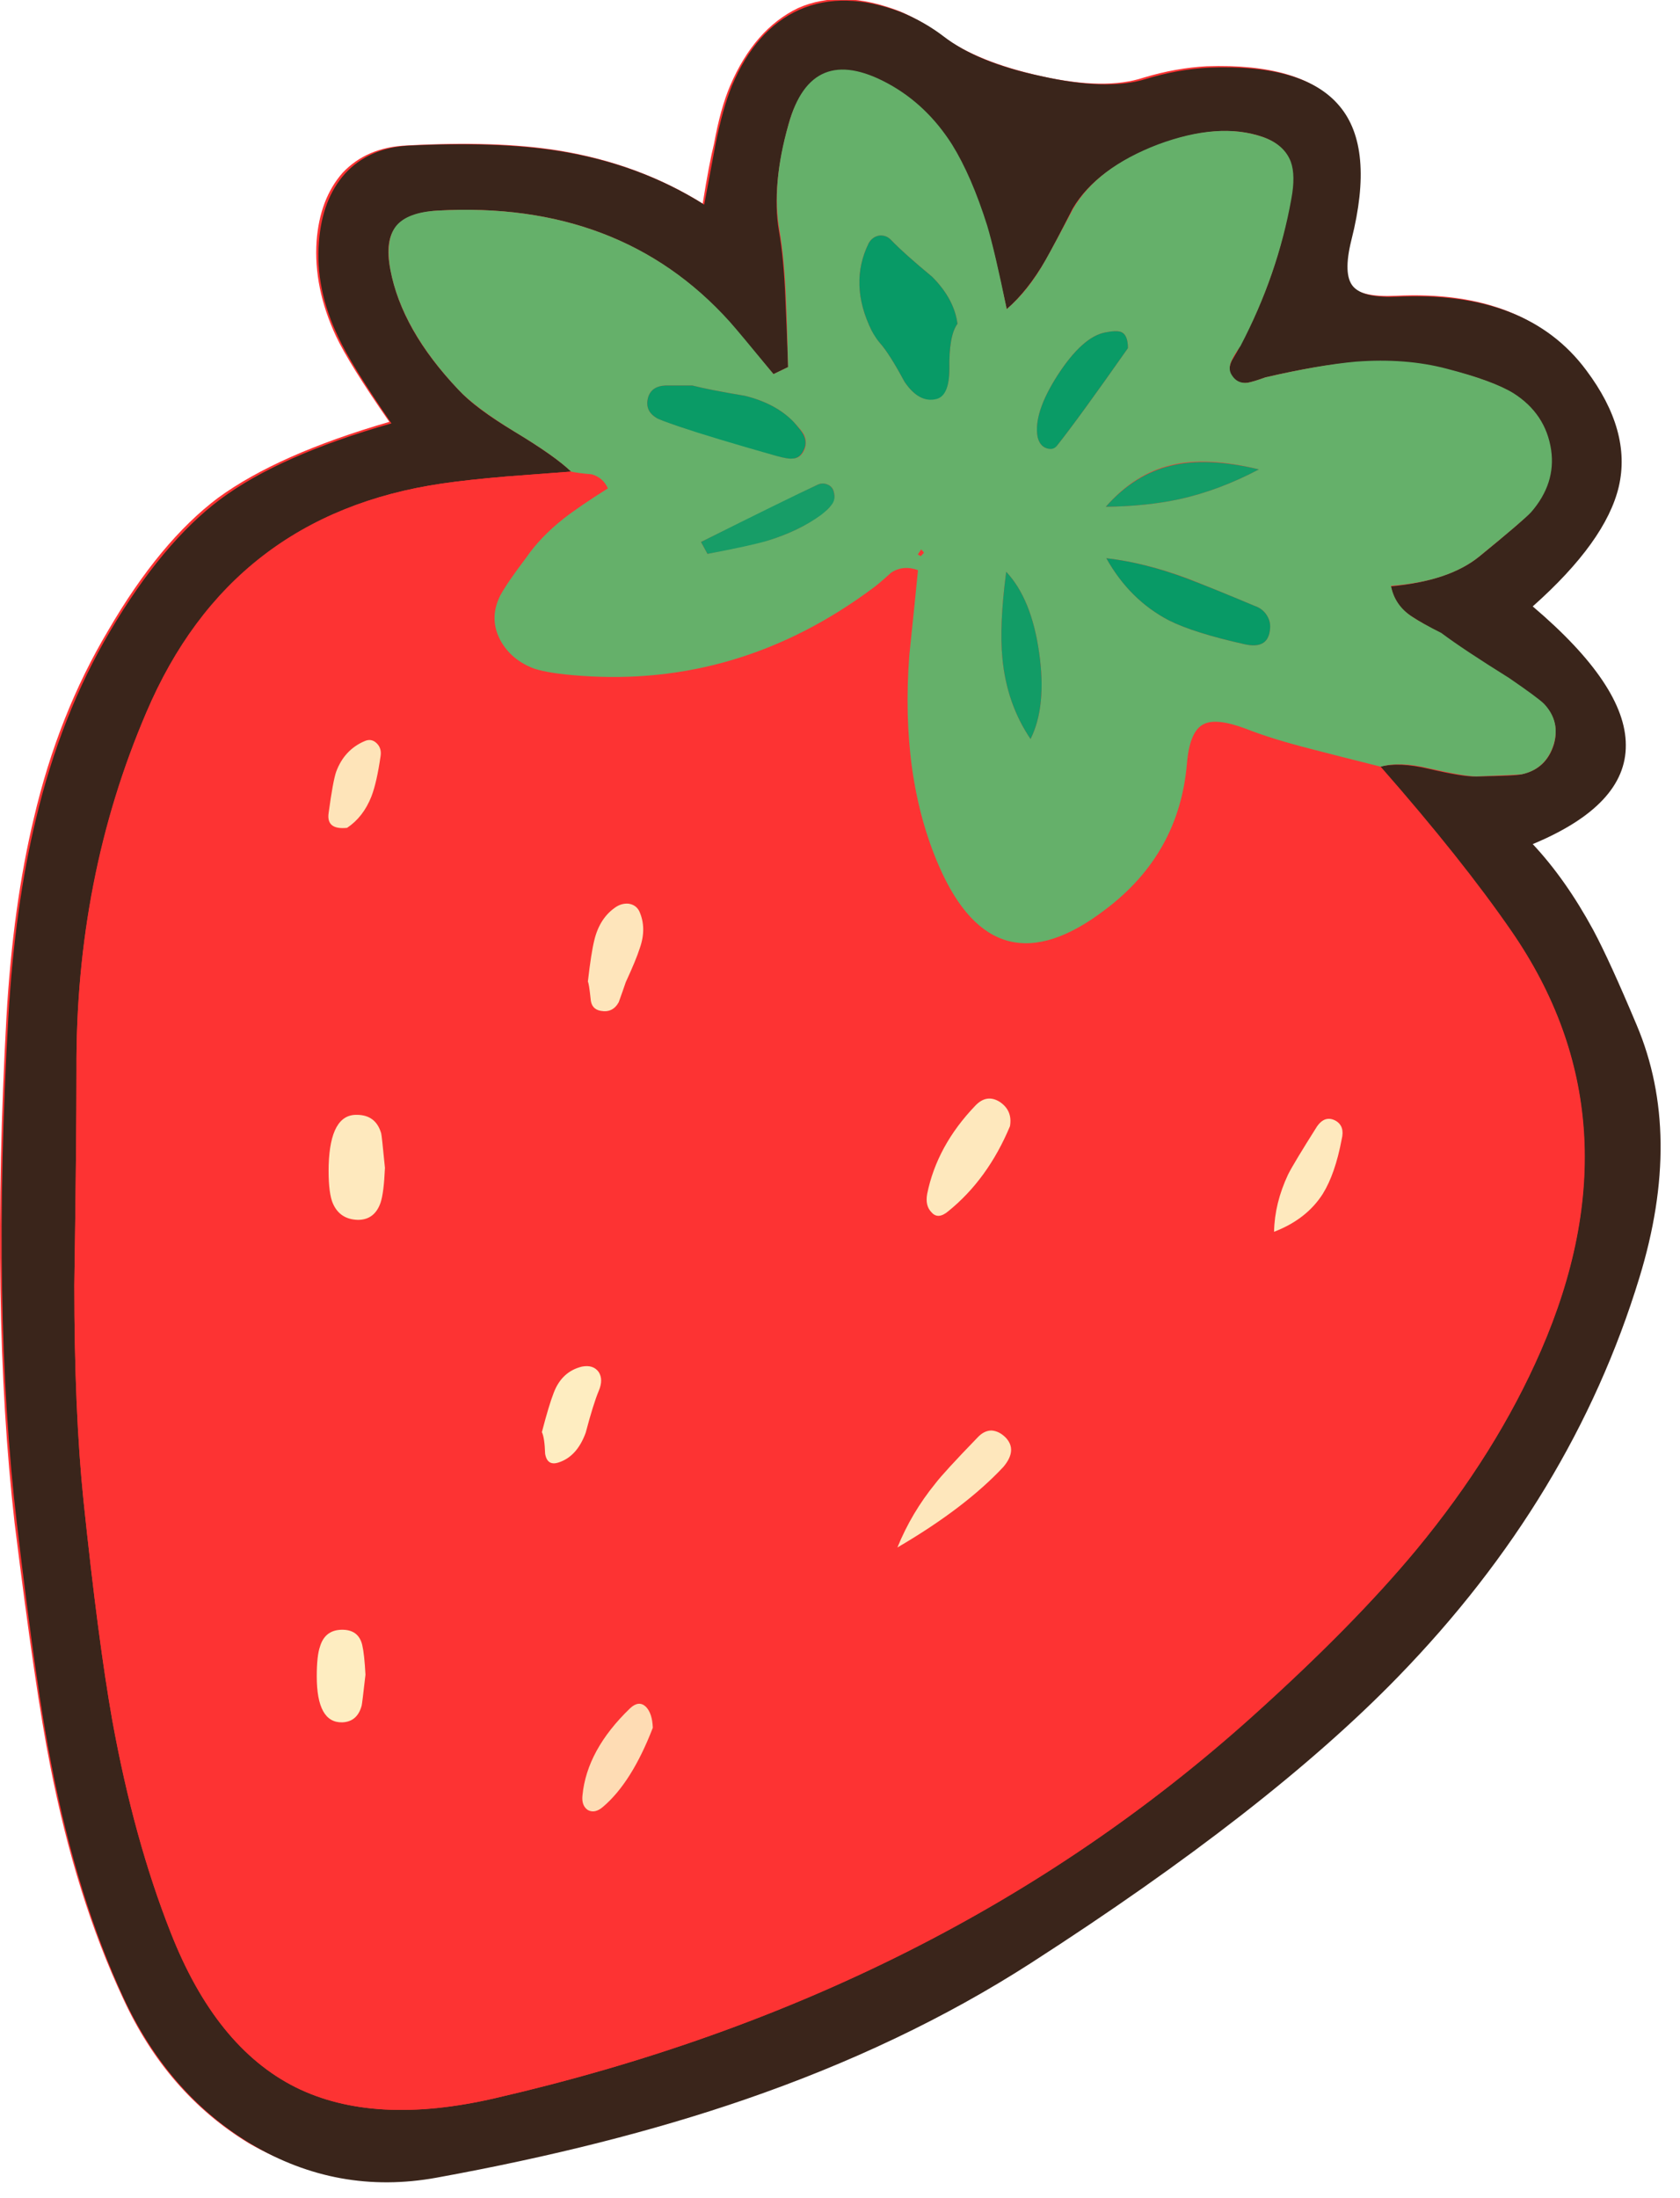
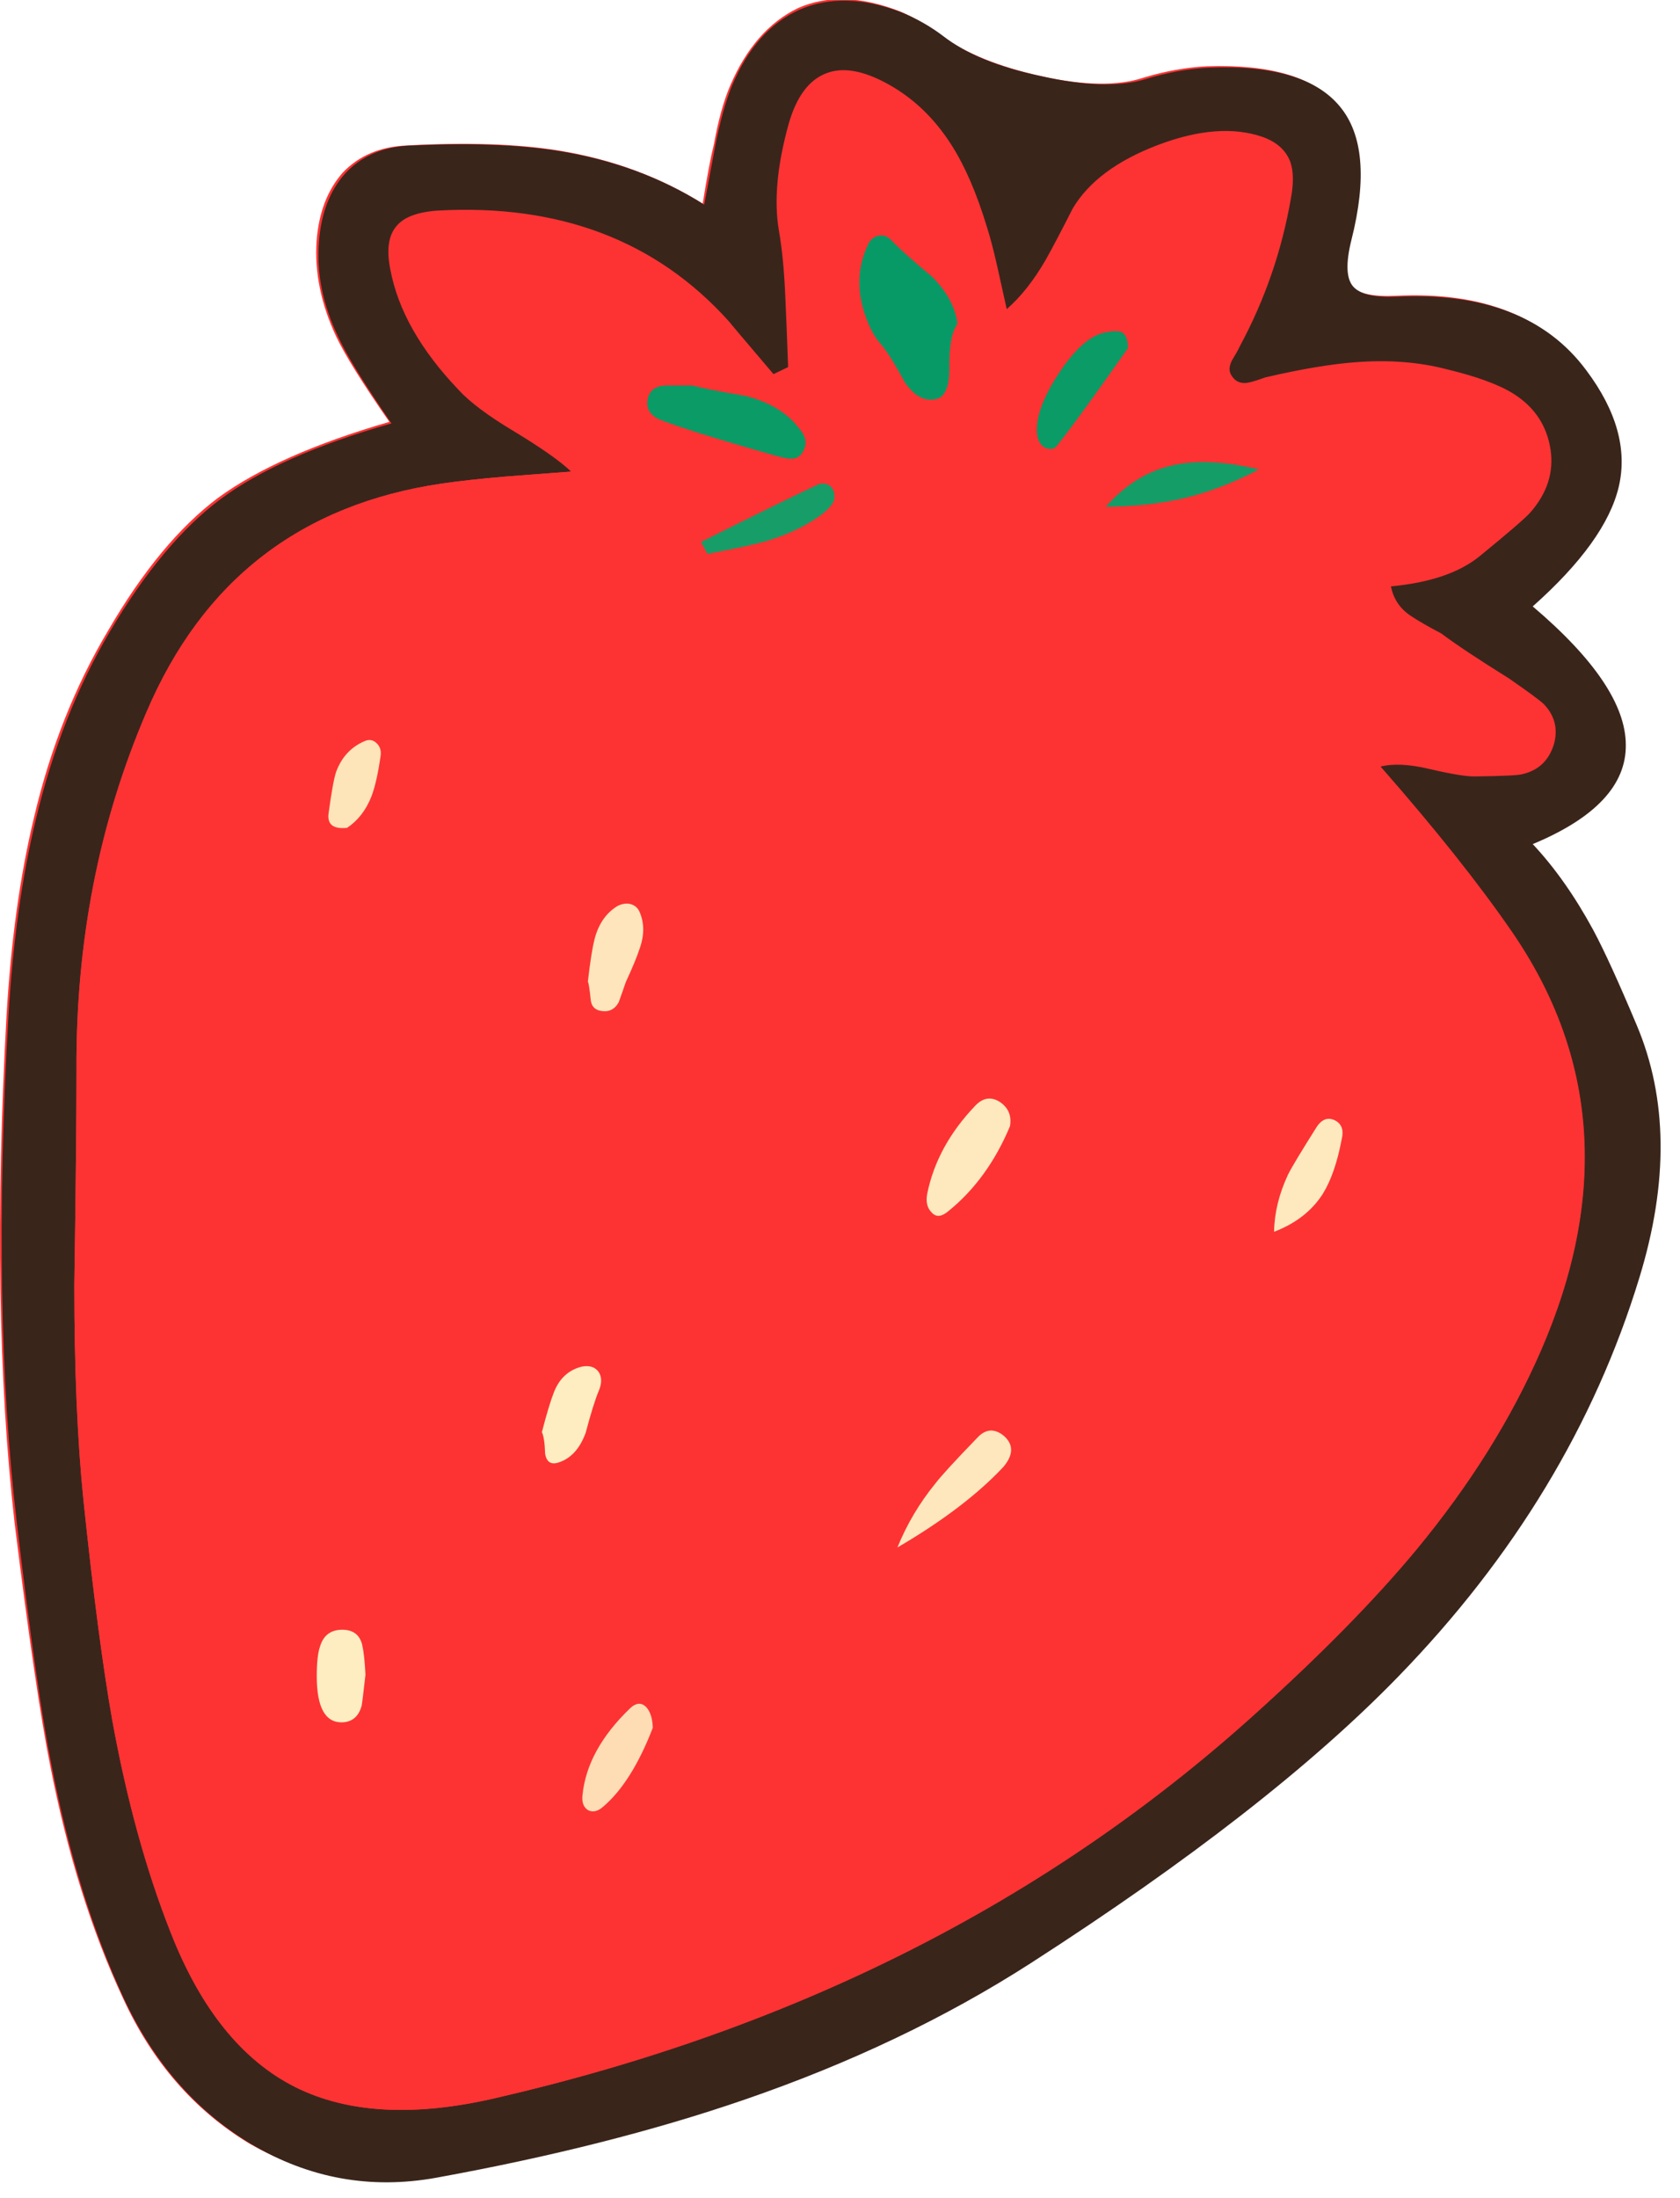
<svg xmlns="http://www.w3.org/2000/svg" xmlns:xlink="http://www.w3.org/1999/xlink" width="52" height="68" preserveAspectRatio="none">
  <defs>
    <path id="a" fill="#FD3333" d="M41.75 7.4q.75-2.85-.35-4.15t-4.05-1.2q-.95.05-1.95.35-1.2.4-3.2-.05T29.15 1.1q-.6-.45-1.3-.75-1.8-.7-3.15-.1-1.35.65-2.1 2.4-.3.7-.5 1.8-.15.6-.35 1.85-2-1.25-4.5-1.65-1.9-.3-4.65-.15-1.25.05-2 .85-.7.8-.8 2.1-.1 1.45.6 2.95.4.85 1.65 2.65-3.45 1-5.3 2.35-1.8 1.35-3.4 4.1-1.55 2.6-2.3 5.8Q.4 28 .2 31.45-.3 40.5.45 47.1q.65 5.25 1.1 7.5.8 4.1 2.25 7.2 1.35 2.95 3.9 4.5 2.7 1.55 5.75 1 5.35-.95 9.5-2.4 4.95-1.7 8.9-4.2 7.35-4.75 11.35-8.85 5.4-5.55 7.45-12.35 1.4-4.45-.05-7.85-.85-1.95-1.35-2.9-.85-1.6-1.9-2.65 2.9-1.25 2.9-3.1t-2.9-4.25q2.3-2.05 2.7-3.7.4-1.75-1-3.6-1.85-2.5-5.85-2.3-1.05.05-1.4-.3-.3-.4-.05-1.45" />
    <path id="b" fill="#3A251B" d="M675.15 265.8q-2.9.15-5.85 1.05-3.55 1.1-9.6-.25-5.95-1.25-9.1-3.7-1.7-1.3-3.85-2.2-5.35-2.05-9.45-.25-4.05 1.8-6.25 7.05-.85 2.1-1.5 5.35-.35 1.85-1.05 5.6-5.95-3.75-13.4-4.95-5.65-.9-13.9-.5-3.7.2-5.9 2.6-2.1 2.35-2.4 6.3-.35 4.35 1.8 8.8 1.15 2.5 4.9 7.95-10.35 2.95-15.8 7-5.35 4-10.2 12.2-4.55 7.7-6.85 17.35-1.95 8.05-2.55 18.35-1.55 26.95.8 46.75 1.85 15.6 3.2 22.3 2.4 12.3 6.7 21.55 4.15 8.85 11.75 13.4 8 4.75 17.1 3.1 15.95-2.9 28.45-7.2 14.7-5.05 26.45-12.6 22-14.15 33.95-26.45 16.1-16.55 22.3-36.85 4.05-13.2-.25-23.35-2.5-5.95-4-8.75-2.55-4.7-5.6-7.95 8.65-3.6 8.6-9.15 0-5.5-8.6-12.8 6.75-6 7.95-11.05 1.2-5.15-3-10.75-5.45-7.35-17.4-6.8-3.2.15-4.15-.95t-.15-4.3q2.15-8.5-1.1-12.35-3.25-3.9-12.05-3.55m-23.8 7.15q1.85 2.9 3.25 7.5.45 1.4.95 3.6.85 3.85.9 4.05 1.95-1.7 3.6-4.55.9-1.6 2.5-4.75 2.2-3.7 7.85-5.85t9.7-.75q1.95.7 2.55 2.3.45 1.3.05 3.4-1.25 7.2-4.7 13.6-.2.45-.75 1.35-.4.8-.05 1.35.5.85 1.5.7.55-.1 1.65-.5 4.95-1.15 8.35-1.4 4.55-.35 8.4.65 4.15 1 6.15 2.25 2.95 1.85 3.45 5.2.45 3.1-1.85 5.75-.7.8-4.75 4.1-2.8 2.25-8.15 2.75.35 1.8 1.95 2.8.9.6 2.7 1.55 2 1.5 6.25 4.15 2.75 1.9 3.25 2.4 1.5 1.6.9 3.7-.7 2.25-2.95 2.75-.5.15-4.25.2-1.15.05-4.35-.7-2.75-.65-4.5-.2 7.5 8.55 12.1 15.2 12.05 17.4 2.7 38.8-4.05 9.35-11.45 18.3-5.85 7.05-15.2 15.45-28.65 25.7-69.9 35.2-11.2 2.6-18.45-1-7.4-3.7-11.55-14.3-3.4-8.6-5.4-19.6-1.3-7.35-2.65-20.25-.85-8.25-.85-19.9.2-13.25.2-19.9-.1-17.8 6.45-33 7.75-18.3 27.35-21.15 2.4-.35 5.95-.65 2-.15 5.95-.45-1.45-1.4-5.25-3.7-3.6-2.15-5.15-3.85-5.25-5.5-6.3-11.1-.55-2.7.55-4 1-1.25 3.8-1.45 16.9-.95 26.95 10.25.1.15 4.1 4.85l1.35-.65q-.15-4.2-.25-6.3-.15-3.75-.6-6.3-.7-4.1.9-9.85 1.05-3.7 3.4-4.65 2.3-.95 5.75.95 3.55 1.95 5.9 5.65" />
    <path id="c" fill="#FD3333" d="M703.1 345.55q-4.55-6.6-12.1-15.2-4.2-1.05-6.3-1.6-3.7-.95-6.15-1.9-2.75-1.05-3.95-.4-1.25.7-1.5 3.6-.7 8.35-7.5 13.5-10.2 7.75-15.35-3.95-3.65-8.35-2.75-19.55.05-.65.75-7.8-1.4-.55-2.45.2-1.1 1.05-1.65 1.45-12.35 9.15-27.1 8.05-2.85-.2-4.2-.65-2.2-.8-3.2-2.65-1-2 .05-4.1.6-1.2 2.4-3.5 1.25-1.85 3.4-3.55 1.3-1.05 4.1-2.85-.4-1-1.45-1.3-1.3-.1-1.95-.25-3.95.3-5.95.45-3.55.3-5.95.65-19.5 2.85-27.35 21.15-6.55 15.4-6.45 33 0 6.65-.2 19.9 0 11.65.85 19.9 1.35 12.9 2.65 20.2 2 11.05 5.4 19.65 4.15 10.6 11.55 14.3 7.25 3.6 18.45 1 41.35-9.5 69.9-35.25 9.35-8.35 15.2-15.4 7.4-8.95 11.5-18.35 9.3-21.35-2.7-38.75m-15.65 19.2q-.65 3.25-1.8 5.05-1.5 2.35-4.5 3.5.05-2.65 1.3-5.3.5-1 2.65-4.4.75-1.1 1.75-.55.8.45.6 1.7m-31.6-3.45q1.2.8.9 2.25-2.05 4.9-5.7 7.85-.95.8-1.55.1-.6-.6-.4-1.7.9-4.4 4.5-8.15 1-1.1 2.25-.35m-2.1 31q.6-.65 1.3-.65.7.05 1.3.65 1.1 1.25-.2 2.7-3.55 3.8-9.8 7.45 1.3-3.2 3.5-5.9.8-1.05 3.9-4.25m-35.4-45.95q.5-2.05 2-3.05.55-.35 1.15-.3.7.1 1 .7.7 1.5.05 3.4-.35 1.05-1.3 3.15-.2.6-.6 1.85-.55 1-1.7.8-.9-.15-.95-1.15-.15-1.4-.25-1.55.3-2.65.6-3.85M595.5 336q-1.95.2-1.7-1.4.4-2.95.7-3.8.75-2 2.6-2.8.65-.3 1.15.2.45.45.35 1.15-.35 2.45-.85 3.75-.75 1.9-2.25 2.9m3.5 31.4q-.1 2.3-.4 3.2-.55 1.6-2.1 1.6-1.8-.05-2.4-1.75-.4-1.1-.35-3.3.15-4.7 2.65-4.65 1.75.05 2.25 1.75.05.1.35 3.15m14.5 24.4q.65-2.5 1.1-3.6.75-2 2.6-2.45 1.05-.2 1.55.55.45.7 0 1.7-.5 1.2-1.2 3.85-.8 2.15-2.45 2.75-1.1.35-1.3-.8-.05-1.5-.3-2m10.25 27.3q-1.95 5.05-4.55 7.3-.8.65-1.4.3-.65-.4-.55-1.35.4-4.1 4.4-8.05.8-.8 1.45-.15.6.6.65 1.95m-26.85-7.65q.2.85.3 2.75-.3 2.65-.35 2.85-.4 1.5-1.8 1.55-2.35.05-2.35-4.25 0-1.9.3-2.75.45-1.5 1.95-1.55 1.6-.05 1.95 1.4" />
-     <path id="d" fill="#65B06A" d="M662.6 278.8q-1.65 3.15-2.55 4.75-1.6 2.85-3.6 4.55-1.1-5.35-1.8-7.7-1.45-4.6-3.25-7.5-2.35-3.7-5.95-5.65-7.05-3.8-9.15 3.75-1.6 5.55-.85 9.8.45 2.55.6 6.3.1 2.15.2 6.35l-1.35.65q-3.2-3.9-4.05-4.85-10.1-11.2-27-10.25-2.75.15-3.8 1.4-1.05 1.3-.55 4.05 1.05 5.55 6.3 11.1 1.55 1.65 5.15 3.85 3.75 2.25 5.25 3.7.65.15 1.9.25 1.05.3 1.5 1.3-2.7 1.7-4.1 2.8-2.15 1.7-3.45 3.6-1.75 2.3-2.4 3.5-1.05 2.1 0 4.1 1 1.85 3.15 2.65 1.4.45 4.2.65 14.75 1.1 27.1-8.1.55-.4 1.65-1.4 1.1-.75 2.5-.25-.25 2.6-.8 7.85-.85 11.25 2.75 19.5 5.15 11.8 15.35 4 6.85-5.15 7.55-13.5.25-2.95 1.5-3.6 1.15-.65 3.95.4 2.4.95 6.15 1.9 2.1.55 6.3 1.6 1.75-.5 4.45.15 3.3.75 4.4.75 3.95-.15 4.2-.2 2.25-.5 2.95-2.8.6-2.1-.9-3.7-.55-.55-3.25-2.4-4.25-2.65-6.25-4.15-1.8-.9-2.7-1.5-1.6-1.05-1.95-2.85 5.3-.4 8.15-2.7 4.1-3.35 4.8-4.1 2.3-2.65 1.85-5.75-.5-3.35-3.5-5.25-1.9-1.15-6.15-2.25-3.8-1-8.4-.65-3.35.3-8.35 1.45-1.1.4-1.65.5-.95.1-1.45-.7-.4-.6 0-1.4.2-.45.8-1.3 3.45-6.6 4.7-13.6.4-2.15-.05-3.4-.6-1.6-2.6-2.3-4.05-1.4-9.7.7-5.6 2.15-7.8 5.9m-13.05 6.3q2.05 2.05 2.35 4.35-.8 1.1-.75 4.15 0 2.45-1.2 2.75-1.6.45-2.95-1.55-1.4-2.6-2.25-3.55-.2-.2-.8-1.2-2.1-4.3-.25-8.05.35-.6 1-.7.65-.05 1.1.45 1.15 1.2 3.75 3.35m11.6 9.1q2.3-3.55 4.4-3.95 1.05-.2 1.45-.05.65.25.65 1.5-4.6 6.55-6.55 9-.4.4-.95.25-.65-.2-.85-1.05-.4-2.2 1.85-5.7m11.95 18.75q2.2.85 6.25 2.55.75.25 1.15.9t.25 1.45q-.25 1.65-2.3 1.2-4.7-1.05-7-2.2-3.65-1.9-5.8-5.75 3.55.4 7.45 1.85m6.65-10.05q-3.7 1.95-7.35 2.75-3 .65-6.8.7 2.65-3.05 6.05-3.85 3.3-.8 8.1.4m-23.7 17.45q-.3-3.05.35-8 2.35 2.5 3.05 7.5.7 4.95-.8 7.95-2.2-3.25-2.6-7.45m-7.55-9.45-.25-.15.3-.45q.25.25.25.3zm-25.2-14.6q.3-1.1 1.65-1.15h2.45q1.55.4 4.85.95 2.85.7 4.5 2.4.75.8.95 1.15.35.7.05 1.45-.35.8-1.15.8-.35.05-1.4-.25-8.55-2.55-8.95-2.7-1.9-.65-2.15-.8-1.1-.65-.8-1.85m15.7 8q.45-.2.9 0 .5.2.6.75.2 1.05-1.2 2-2 1.55-5.05 2.45-1.15.3-5.45 1.2l-.6-1.1q3.6-1.75 10.8-5.3" />
    <path id="e" fill="#FEE8BD" d="M656.75 363.55q.25-1.45-.95-2.25-1.2-.75-2.25.35-3.55 3.7-4.45 8.15-.2 1.1.4 1.7.6.7 1.55-.1 3.65-2.95 5.7-7.85" />
-     <path id="f" fill="#FEE9BE" d="M599 367.4q-.3-3.1-.35-3.2-.5-1.7-2.25-1.7-2.45-.05-2.6 4.65-.05 2.2.3 3.3.6 1.7 2.4 1.75 1.55 0 2.1-1.6.3-.9.4-3.2" />
    <path id="g" fill="#FEE7BC" d="M656.15 395q1.3-1.55.2-2.7-.6-.6-1.3-.65-.7 0-1.3.65-3.1 3.2-3.9 4.25-2.2 2.7-3.5 5.9 6.25-3.65 9.8-7.45" />
    <path id="h" fill="#FEE5BB" d="M622.5 343.7q-.3-.6-1-.7-.6-.05-1.15.3-1.5 1-2 3.05-.3 1.2-.6 3.85.1.15.25 1.55.05 1 .95 1.15 1.1.2 1.65-.8.45-1.25.65-1.85.95-2.05 1.3-3.15.65-1.85-.05-3.4" />
    <path id="i" fill="#FEDCB4" d="M623.75 419.1q-.05-1.35-.65-1.95-.65-.6-1.45.15-4 3.85-4.4 8.05-.1.95.5 1.35.65.35 1.4-.3 2.65-2.25 4.6-7.3" />
    <path id="j" fill="#FEE9BE" d="M681.15 373.3q3-1.15 4.5-3.5 1.15-1.85 1.75-5.05.3-1.2-.55-1.7-1-.55-1.75.55-2.15 3.4-2.65 4.4-1.25 2.65-1.3 5.3" />
    <path id="k" fill="#FEEDC1" d="M613.5 391.8q.25.5.3 2 .2 1.15 1.25.8 1.7-.55 2.5-2.75.7-2.65 1.2-3.85.45-1.05 0-1.75-.5-.7-1.55-.5-1.85.45-2.6 2.4-.45 1.15-1.1 3.65" />
    <path id="l" fill="#FEEDC1" d="M597.2 414.2q-.1-1.9-.3-2.75-.35-1.45-1.95-1.4-1.5.05-1.95 1.55-.3.85-.3 2.75 0 4.3 2.35 4.25 1.4-.05 1.8-1.55.05-.2.35-2.85" />
    <path id="m" fill="#FEE4B9" d="M595.5 336q1.5-1 2.25-2.9.5-1.3.85-3.75.1-.7-.35-1.15-.5-.5-1.15-.2-1.85.8-2.6 2.8-.3.85-.7 3.8-.25 1.6 1.7 1.4" />
    <path id="n" fill="#089A66" d="M651.9 289.45q-.3-2.3-2.35-4.35-2.6-2.15-3.75-3.35-.45-.5-1.1-.45-.65.1-1 .7-1.85 3.75.25 8.05.4.75.8 1.2.85.95 2.25 3.55 1.35 2 2.95 1.6 1.2-.3 1.2-2.8-.05-3.05.75-4.15" />
    <path id="o" fill="#0A9B66" d="M627.4 295.15h-2.45q-1.35.05-1.65 1.15-.3 1.2.8 1.85.2.15 2.1.8 2.95 1 8.95 2.7 1.1.3 1.45.25.75 0 1.1-.8.35-.7-.05-1.45-.15-.3-.9-1.15-1.65-1.7-4.5-2.4-3.3-.55-4.85-.95" />
-     <path id="p" fill="#089A66" d="M665.65 311.1q2.15 3.85 5.8 5.75 2.3 1.15 7 2.2 2.05.45 2.3-1.2.15-.8-.25-1.45t-1.15-.9q-4.05-1.7-6.3-2.55-3.9-1.45-7.4-1.85" />
-     <path id="q" fill="#129C66" d="M658.65 327.8q1.5-3 .8-7.95-.7-5-3.05-7.5-.65 4.95-.35 8 .4 4.2 2.6 7.45" />
    <path id="r" fill="#0A9B66" d="M667.65 291.7q0-1.25-.65-1.5-.45-.15-1.45.05-2.1.4-4.4 3.95-2.25 3.5-1.85 5.7.2.85.85 1.05.6.2.95-.25 1.95-2.45 6.55-9" />
    <path id="s" fill="#149D67" d="M665.6 306.35q3.8-.05 6.8-.7 3.65-.8 7.35-2.75-4.8-1.15-8.1-.35-3.4.8-6.05 3.8" />
    <path id="t" fill="#179D67" d="m628.2 309.6.6 1.1q3.95-.75 5.5-1.2 2.95-.9 5-2.4.7-.55.9-.85.45-.5.3-1.15-.1-.6-.6-.8-.45-.2-.9 0-2.9 1.35-10.8 5.3" />
    <path id="u" fill="#FD3333" d="M648.5 310.9q.25-.25.25-.3-.15-.2-.2-.3l-.3.45z" />
  </defs>
  <use xlink:href="#a" />
  <use xlink:href="#b" transform="matrix(.335 0 0 .335 -188.75 -86.95)" />
  <use xlink:href="#c" transform="matrix(.335 0 0 .335 -188.75 -86.95)" />
  <use xlink:href="#d" transform="matrix(.335 0 0 .335 -188.75 -86.95)" />
  <use xlink:href="#e" transform="matrix(.335 0 0 .335 -188.75 -86.95)" />
  <use xlink:href="#f" transform="matrix(.335 0 0 .335 -188.75 -86.95)" />
  <use xlink:href="#g" transform="matrix(.335 0 0 .335 -188.75 -86.95)" />
  <use xlink:href="#h" transform="matrix(.335 0 0 .335 -188.75 -86.95)" />
  <use xlink:href="#i" transform="matrix(.335 0 0 .335 -188.75 -86.95)" />
  <use xlink:href="#j" transform="matrix(.335 0 0 .335 -188.75 -86.95)" />
  <use xlink:href="#k" transform="matrix(.335 0 0 .335 -188.75 -86.95)" />
  <use xlink:href="#l" transform="matrix(.335 0 0 .335 -188.75 -86.95)" />
  <use xlink:href="#m" transform="matrix(.335 0 0 .335 -188.75 -86.95)" />
  <use xlink:href="#n" transform="matrix(.335 0 0 .335 -188.75 -86.95)" />
  <use xlink:href="#o" transform="matrix(.335 0 0 .335 -188.75 -86.95)" />
  <use xlink:href="#p" transform="matrix(.335 0 0 .335 -188.75 -86.95)" />
  <use xlink:href="#q" transform="matrix(.335 0 0 .335 -188.75 -86.95)" />
  <use xlink:href="#r" transform="matrix(.335 0 0 .335 -188.75 -86.95)" />
  <use xlink:href="#s" transform="matrix(.335 0 0 .335 -188.75 -86.95)" />
  <use xlink:href="#t" transform="matrix(.335 0 0 .335 -188.75 -86.95)" />
  <use xlink:href="#u" transform="matrix(.335 0 0 .335 -188.75 -86.95)" />
</svg>